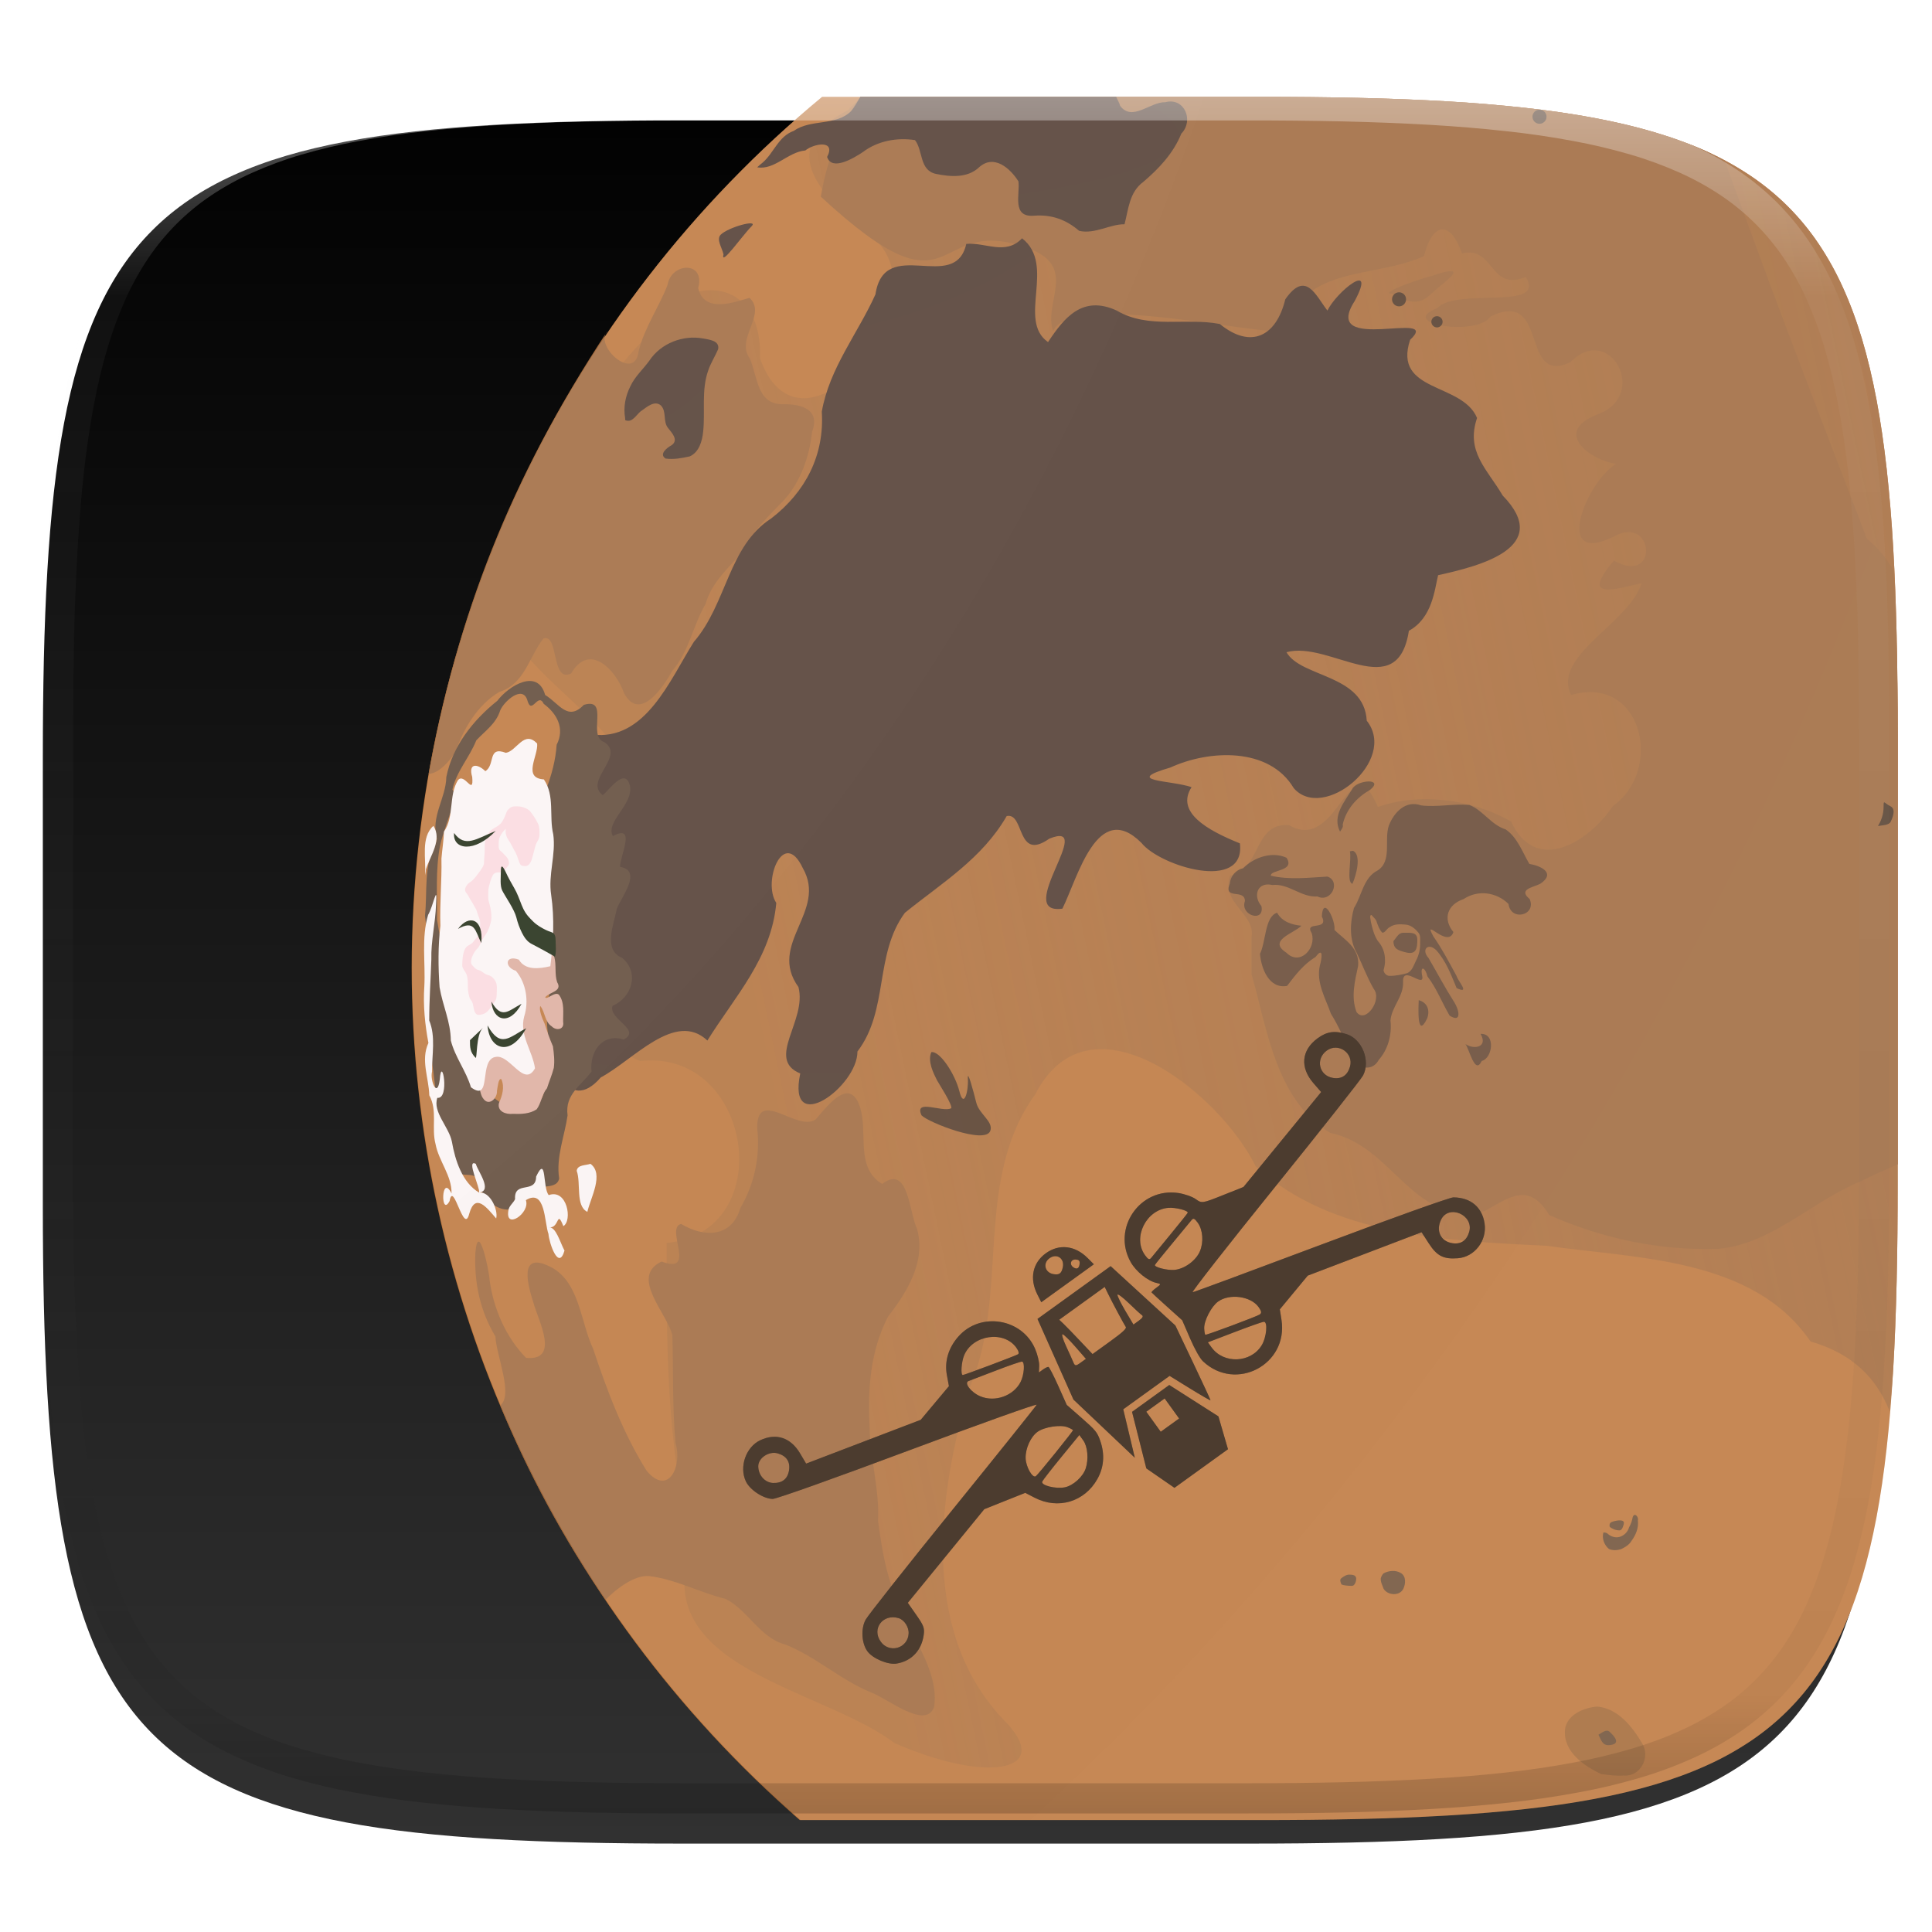
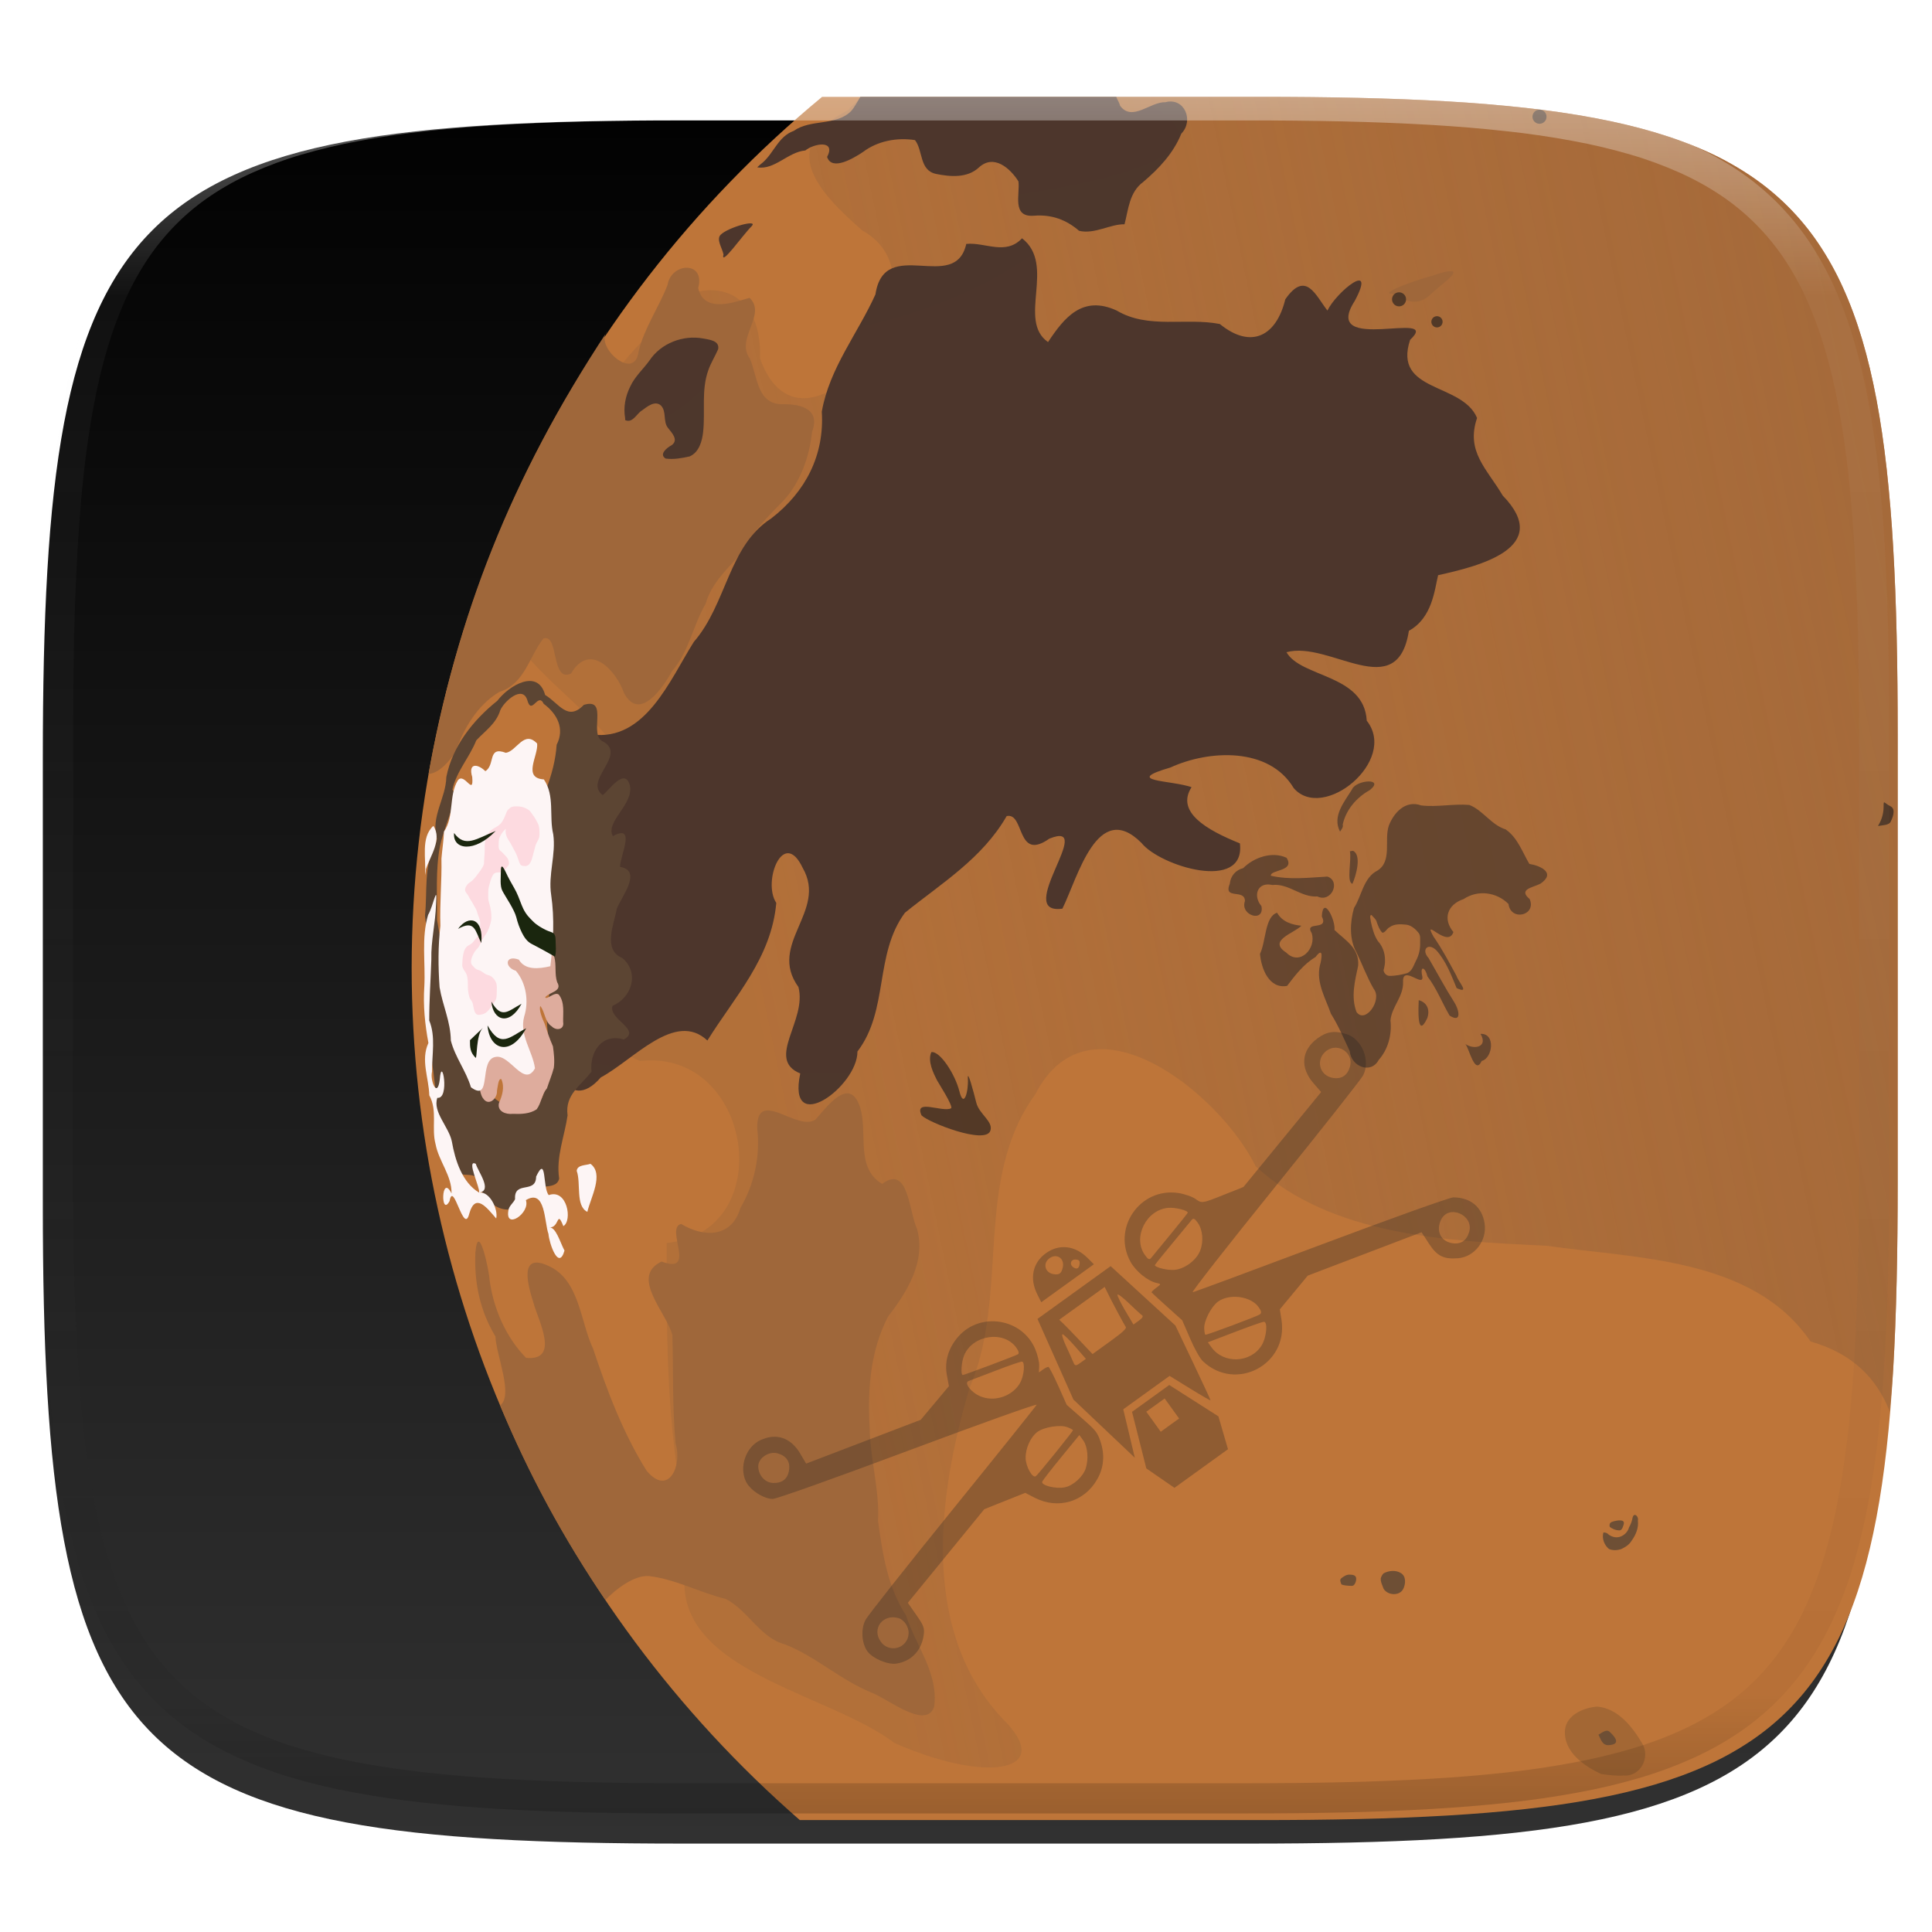
<svg xmlns="http://www.w3.org/2000/svg" style="isolation:isolate" width="256" height="256" viewBox="0 0 256 256">
  <g filter="url(#n30yVdRDitM4lBqJTskGNF6bY5xtBF0e)">
    <linearGradient id="_lgradient_57" x1=".5" x2=".5" y1="-.036" y2="1.036" gradientTransform="matrix(244.648,0,0,228.338,5.676,11.947)" gradientUnits="userSpaceOnUse">
      <stop offset="0%" style="stop-color:#000000" />
      <stop offset="100%" style="stop-color:#333333" />
    </linearGradient>
    <path fill="url(#_lgradient_57)" d="M 165.685 11.947 C 239.74 11.947 250.324 22.504 250.324 96.491 L 250.324 155.742 C 250.324 229.728 239.74 240.285 165.685 240.285 L 90.315 240.285 C 16.26 240.285 5.676 229.728 5.676 155.742 L 5.676 96.491 C 5.676 22.504 16.26 11.947 90.315 11.947 L 165.685 11.947 L 165.685 11.947 Z" />
  </g>
  <defs>
    <filter id="n30yVdRDitM4lBqJTskGNF6bY5xtBF0e" width="400%" height="400%" x="-200%" y="-200%" color-interpolation-filters="sRGB" filterUnits="objectBoundingBox">
      <feGaussianBlur in="SourceGraphic" stdDeviation="4.294" />
      <feOffset dx="0" dy="4" result="pf_100_offsetBlur" />
      <feFlood flood-opacity=".4" />
      <feComposite in2="pf_100_offsetBlur" operator="in" result="pf_100_dropShadow" />
      <feBlend in="SourceGraphic" in2="pf_100_dropShadow" mode="normal" />
    </filter>
  </defs>
  <defs>
    <filter id="NHrRL1CHGAN8Nb4LI3KCumcczJ7Uejsu" width="400%" height="400%" x="-200%" y="-200%" color-interpolation-filters="sRGB" filterUnits="objectBoundingBox">
      <feGaussianBlur stdDeviation="1.535" />
    </filter>
  </defs>
  <g filter="url(#NHrRL1CHGAN8Nb4LI3KCumcczJ7Uejsu)">
    <path fill="#ffffff" fill-rule="evenodd" d="M 65.012 116.165 C 63.564 116.154 62.118 117.292 61.038 119.631 C 59.042 123.958 58.994 131.141 61.078 135.398 C 62.988 139.302 66.147 139.381 68.009 135.254 C 69.699 131.509 69.727 125.344 67.911 121.737 C 66.286 118.509 63.624 118.472 62.083 122.017 L 62.576 122.979 C 63.854 120.04 66.093 120.069 67.452 122.771 C 68.986 125.817 68.962 131.089 67.525 134.276 C 65.928 137.814 63.191 137.745 61.544 134.378 C 59.737 130.685 59.778 124.393 61.518 120.621 C 63.409 116.521 66.613 116.63 68.528 120.615 C 70.593 124.912 70.535 132.159 68.511 136.481 L 68.988 137.479 C 71.27 132.604 71.336 124.467 68.998 119.604 C 67.91 117.339 66.46 116.177 65.012 116.165 L 65.012 116.165 Z" />
  </g>
  <path fill="#be7539" fill-rule="evenodd" d="M 105.978 241.169 L 166.815 241.169 C 176.073 241.169 184.337 241.004 191.714 240.571 C 195.402 240.355 198.867 240.071 202.124 239.708 C 205.381 239.345 208.429 238.902 211.28 238.366 C 214.132 237.83 216.787 237.201 219.259 236.466 C 221.731 235.731 224.018 234.89 226.136 233.931 C 228.177 233.015 230.136 231.928 231.993 230.681 C 233.755 229.495 235.399 228.143 236.903 226.644 C 238.405 225.141 239.759 223.498 240.948 221.737 C 242.195 219.883 243.283 217.926 244.2 215.888 C 245.161 213.772 246.005 211.488 246.741 209.019 C 247.477 206.549 248.106 203.896 248.644 201.048 C 249.181 198.199 249.625 195.155 249.989 191.901 C 250.353 188.648 250.638 185.186 250.854 181.501 C 251.288 174.132 251.454 165.875 251.454 156.626 L 251.454 97.374 C 251.454 88.125 251.288 79.868 250.854 72.499 C 250.657 69.025 250.369 65.557 249.989 62.099 C 249.625 58.845 249.181 55.801 248.644 52.952 C 248.106 50.104 247.477 47.451 246.741 44.981 C 246.005 42.512 245.161 40.228 244.2 38.112 C 243.283 36.074 242.195 34.117 240.948 32.263 C 239.759 30.502 238.405 28.859 236.903 27.356 C 235.399 25.857 233.755 24.505 231.993 23.319 C 230.136 22.072 228.177 20.985 226.136 20.069 C 224.018 19.11 221.731 18.269 219.259 17.534 C 216.787 16.799 214.132 16.17 211.28 15.634 C 208.429 15.098 205.381 14.655 202.124 14.292 C 198.662 13.914 195.191 13.626 191.714 13.429 C 184.337 12.996 176.073 12.831 166.815 12.831 L 108.937 12.831 C 74.532 41.291 54.594 83.598 54.546 128.249 C 54.588 171.548 73.339 212.717 105.978 241.169 L 105.978 241.169 Z" />
  <linearGradient id="_lgradient_58" x1="1.457" x2=".215" y1=".353" y2=".664" gradientTransform="matrix(185.463,0,0,221.368,65.991,12.831)" gradientUnits="userSpaceOnUse">
    <stop offset="0%" style="stop-color:#9f673a" />
    <stop offset="100%" stop-opacity=".367" style="stop-color:#9f673a" />
  </linearGradient>
  <path fill="url(#_lgradient_58)" fill-rule="evenodd" d="M 250.395 187.017 C 250.55 185.185 250.739 183.455 250.854 181.501 C 251.288 174.132 251.454 165.875 251.454 156.626 L 251.454 97.374 C 251.454 88.125 251.288 79.868 250.854 72.499 C 250.657 69.025 250.369 65.557 249.989 62.099 C 249.625 58.845 249.181 55.801 248.644 52.952 C 248.106 50.104 247.477 47.451 246.741 44.981 C 246.005 42.512 245.161 40.228 244.2 38.112 C 243.283 36.074 242.195 34.117 240.948 32.263 C 239.759 30.502 238.405 28.859 236.903 27.356 C 235.399 25.857 233.755 24.505 231.993 23.319 C 230.136 22.072 228.177 20.985 226.136 20.069 C 224.018 19.11 221.731 18.269 219.259 17.534 C 216.787 16.799 214.132 16.17 211.28 15.634 C 208.429 15.098 205.381 14.655 202.124 14.292 C 198.662 13.914 195.191 13.626 191.714 13.429 C 184.337 12.996 176.073 12.831 166.815 12.831 L 114.218 12.831 C 113.604 13.418 112.941 13.907 112.376 14.591 C 102.909 19.493 108.322 25.348 114.29 30.563 C 127.087 37.628 106.515 63.851 100.704 47.479 C 101.135 35.509 89.163 36.149 85.071 45.245 C 75.947 54.522 72.458 67.86 65.991 78.935 C 67.09 90.956 88.261 96.365 84.835 111.989 C 87.181 120.957 74.654 136.607 84.817 140.585 C 99.727 138.924 103.332 163.229 88.337 164.704 C 88.336 177.136 88.178 191.847 91.771 204.552 C 85.381 220.979 108.933 223.669 118.483 230.935 C 130.291 236.19 139.485 234.931 133.458 228.372 C 121.777 216.683 124.207 198.347 128.45 183.985 C 133.86 171.373 128.879 156.466 137.181 144.997 C 144.449 130.874 161.688 144.967 166.401 154.569 C 176.459 163.763 191.686 164.445 204.888 165.065 C 216.988 166.796 232.291 166.633 239.909 177.751 C 245.691 179.423 248.732 182.814 250.395 187.017 L 250.395 187.017 Z" />
-   <path fill="#9f673a" fill-rule="evenodd" d="M 103.493 173.677 C 103.848 173.743 104.088 174.093 103.968 174.757 C 104.387 177.593 104.377 180.581 105.716 183.192 C 106.631 185.231 107.506 187.304 107.944 189.505 C 108.714 192.357 109.188 195.352 108.769 198.302 C 109.134 199.365 108.352 201.41 107.04 200.358 C 105.176 199.156 104.471 196.834 104.472 194.716 C 104.421 192.818 104.494 190.839 103.675 189.077 C 103.246 187.403 103.24 185.552 102.167 184.108 C 100.783 181.755 99.393 179.343 98.843 176.636 C 99.61 175.352 101.335 175.33 102.323 174.292 C 102.667 173.826 103.138 173.61 103.493 173.677 L 103.493 173.677 Z" />
  <path fill="#9f673a" fill-rule="evenodd" d="M 112.647 144.94 C 111.147 144.434 109.183 147.1 108.048 148.36 C 105.582 149.975 100.285 144.063 100.331 149.464 C 100.761 153.146 99.979 156.869 98.104 160.067 C 96.96 164.016 93.273 163.998 90.255 162.181 C 88.053 162.682 92.436 168.963 87.665 167.161 C 83.385 169.175 88.415 174.019 89.093 176.925 C 89.232 181.71 89.074 186.513 89.522 191.292 C 90.419 194.184 88.602 198.344 85.685 194.89 C 82.562 189.898 80.452 184.311 78.597 178.733 C 76.865 175.081 76.81 169.607 72.696 167.747 C 68.638 165.842 69.999 170.469 70.679 172.604 C 71.27 174.889 74.288 180.342 69.714 179.929 C 67.051 177.235 65.369 173.369 64.87 169.581 C 64.812 168.307 63.376 161.623 62.991 165.966 C 62.812 169.914 63.589 173.685 65.649 177.091 C 65.737 179.54 68.074 184.894 66.274 186.22 C 70.008 195.278 74.686 203.917 80.231 211.995 C 81.551 210.618 84.012 208.675 86.015 208.837 C 89.559 209.268 92.743 211.032 96.188 211.876 C 99.154 213.421 100.733 217.049 104.05 217.903 C 108.106 219.511 111.377 222.603 115.442 224.263 C 117.559 225.022 122.692 229.285 123.78 226.159 C 124.383 221.668 121.35 218.107 120.06 214.063 C 117.619 210.342 116.941 205.862 116.347 201.552 C 116.553 197.354 115.285 193.3 115.231 189.12 C 114.951 184.128 115.322 178.938 117.683 174.435 C 120.202 171.183 122.693 167.181 121.526 162.876 C 120.446 160.647 120.398 154.207 116.892 156.878 C 113.264 154.706 115.06 150.037 113.944 146.673 C 113.596 145.63 113.148 145.109 112.647 144.94 L 112.647 144.94 Z M 192.267 35.94 C 191.244 35.94 190.283 36.436 189.29 36.685 C 187.567 37.115 182.674 38.919 184.45 38.919 C 186.909 40.394 188.326 40.254 189.661 38.919 C 190.594 37.986 193.585 35.94 192.267 35.94 Z M 91.032 35.479 C 89.953 35.457 88.691 36.261 88.456 37.749 C 87.295 40.763 85.375 43.418 84.61 46.597 C 84.104 50.677 78.689 45.842 80.466 43.896 C 67.54 63.491 60.576 81.681 56.784 102.565 C 58.25 102.42 59.495 100.873 60.319 99.737 C 61.401 96.577 63.221 93.453 66.153 91.688 C 69.548 90.631 70.105 86.994 72.007 84.599 C 74.089 83.907 72.993 90.539 75.671 89.241 C 78.135 85.007 81.642 88.833 82.687 91.839 C 84.741 95.698 87.874 91.094 89.044 88.929 C 91.298 86.384 91.795 82.905 93.497 80.019 C 94.282 77.207 96.458 75.314 98.3 73.233 C 99.566 70.506 101.885 68.344 103.993 66.147 C 106.122 63.717 107.275 60.401 107.603 57.208 C 108.712 54.328 106.309 53.543 103.87 53.562 C 100.265 53.702 100.413 49.911 99.345 47.483 C 97.408 44.866 101.668 41.659 99.315 39.462 C 97.485 39.974 93.3 41.635 92.515 38.173 C 93.009 36.353 92.112 35.502 91.032 35.479 L 91.032 35.479 Z" />
-   <path fill="#9f673a" fill-rule="evenodd" d="M 228.599 21.437 C 227.767 20.99 227.026 20.473 226.136 20.069 C 224.018 19.11 221.731 18.269 219.259 17.534 C 216.787 16.799 214.132 16.17 211.28 15.634 C 208.429 15.098 205.381 14.655 202.124 14.292 C 198.662 13.914 195.191 13.626 191.714 13.429 C 184.337 12.996 176.073 12.831 166.815 12.831 L 114.011 12.831 C 111.649 16.051 109.77 20.262 108.761 26.058 C 127.382 43.279 123.024 28.018 136.276 32.907 C 142.902 35.352 138.206 40.042 139.542 43.878 C 141.995 38.409 167.602 44.739 170.073 43.769 C 173.006 35.044 181.793 36.998 188.687 33.944 C 189.789 29.479 192.129 29.08 193.729 33.577 C 198.043 32.554 197.287 38.659 202.175 36.708 C 204.937 41.261 193.101 38.029 190.446 40.819 C 184.962 42.974 195.842 44.604 197.505 41.931 C 205.293 38.155 201.375 51.164 208.085 47.997 C 213.319 42.632 218.633 52.473 211.622 54.923 C 205.541 57.363 210.981 61.06 214.138 61.46 C 210.066 63.955 205.496 75.584 214.358 70.833 C 219.267 68.736 219.634 77.559 213.854 74.278 C 209.273 79.679 214.063 78.029 217.521 77.278 C 215.849 82.639 205.592 86.89 208.181 92.097 C 217.637 89.365 220.462 102.045 213.708 106.808 C 210.522 111.572 203.523 115.962 200.229 108.862 C 194.811 105.747 187.895 105.048 182.575 106.929 C 178.821 98.072 177.344 113.173 170.8 109.333 C 166.055 108.957 167.11 115.314 162.989 116.046 C 161.756 119.725 166.38 121.09 165.841 124.153 L 165.841 129.11 C 167.922 136.401 169.087 145.825 176.272 150.118 C 184.691 151.83 187.219 162.648 196.765 160.458 C 200.183 158.526 202.612 156.647 205.294 161.003 C 212.318 164.123 219.962 165.75 227.72 165.47 C 234.719 164.837 240.051 159.232 246.388 156.604 C 248.003 155.792 249.742 155.031 251.454 154.284 L 251.454 97.374 C 251.454 89.27 251.252 82.228 250.929 75.577 C 249.989 74.015 248.842 72.56 247.335 71.339 C 245.333 65.861 236.087 42.444 228.599 21.437 Z" />
  <radialGradient id="_rgradient_11" cx=".2" cy=".322" r="110.609" fx=".2" fy=".322" gradientTransform="matrix(-67.253,-97.916,116.652,-50.221,72.416,31.575)" gradientUnits="userSpaceOnUse">
    <stop offset="0%" style="stop-color:#4c362c" />
    <stop offset="100%" stop-opacity=".51" style="stop-color:#93654c" />
  </radialGradient>
  <path fill="url(#_rgradient_11)" fill-rule="evenodd" d="M 72.416 108.149 C 73.836 117.497 74.419 126.993 74.261 136.453 C 72.463 140.337 75.119 147.939 79.611 142.763 C 83.949 140.447 89.463 133.866 93.733 137.875 C 97.378 132.017 102.211 126.944 102.862 119.642 C 100.986 116.81 103.822 109.613 106.365 115.01 C 109.688 120.771 101.661 125.066 105.796 130.785 C 106.977 135.228 101.408 140.341 106.036 142.239 C 104.235 150.815 113.654 143.953 113.614 139.334 C 117.799 133.854 115.826 126.461 119.909 120.943 C 124.765 117.019 130.135 113.782 133.392 108.133 C 135.802 107.625 134.638 114.229 139.041 111.127 C 145.424 108.538 134.193 121.317 140.773 120.402 C 142.801 116.334 145.408 105.835 151.252 111.693 C 153.689 114.774 165.084 118.262 164.292 111.751 C 159.848 109.961 155.776 107.591 157.887 104.303 C 155.106 103.345 148.673 103.572 155.092 101.697 C 160.208 99.347 168.167 98.959 171.423 104.427 C 175.329 108.948 185.282 100.79 181.101 95.494 C 180.756 89.321 172.409 89.812 170.465 86.422 C 176.178 84.839 185.16 93.416 186.684 83.583 C 189.794 81.887 190.092 78.12 190.557 76.216 C 195.968 75.02 205.85 72.584 199.115 65.66 C 197.011 62.096 194.205 59.841 195.718 55.384 C 193.735 50.641 184.536 52.049 186.846 45.03 C 191.28 40.875 174.836 47.116 179.513 39.872 C 182.481 34.314 177.087 38.664 175.89 41.151 C 174.345 39.175 173.037 35.732 170.307 39.662 C 169.111 44.585 165.748 46.288 161.635 42.933 C 157.12 42.048 152.164 43.641 147.974 41.151 C 143.426 39.059 141.008 42.102 138.869 45.328 C 134.742 42.448 139.975 35.11 135.427 31.575 C 133.243 33.894 130.546 32.069 128.037 32.32 C 126.534 38.98 117.194 31.113 116 39.01 C 113.657 44.205 109.9 48.773 108.892 54.551 C 109.255 60.274 106.768 65.168 102.193 68.695 C 96.508 72.338 96.32 80 91.94 85.048 C 88.761 90.087 85.508 98.264 78.422 97.321 C 76.253 100.812 73.77 104.23 72.416 108.149 Z" />
  <path fill="#5c4533" fill-rule="evenodd" d="M 57.9 111.127 C 57.039 108.235 59.082 105.793 59.141 102.959 C 59.954 98.875 62.69 95.42 65.887 92.867 C 67.425 90.851 71.256 88.515 72.234 92.088 C 74.068 93.181 75.216 95.643 77.361 93.398 C 80.806 92.355 77.792 97.541 80.031 98.318 C 82.995 100.172 77.291 103.428 79.86 105.357 C 80.635 104.831 82.807 101.532 83.467 104.113 C 83.97 106.598 80.168 108.897 81.207 110.79 C 84.367 109.066 82.143 113.47 82.157 114.864 C 85.17 115.375 82.342 118.811 81.721 120.432 C 81.368 122.481 79.821 125.854 82.466 126.945 C 84.793 128.934 83.685 132.205 81.163 133.28 C 80.57 135.053 85.072 136.446 82.645 137.74 C 79.775 136.858 78.09 139.4 78.38 141.988 C 77.012 143.82 74.823 145.027 75.208 147.789 C 74.807 150.581 73.658 153.305 74.091 156.164 C 73.686 158.078 70.272 156.308 69.684 158.803 C 67.507 161.959 63.949 159.47 63.342 156.529 C 63.082 154.782 60.082 156.749 60.133 154.117 C 59.2 151.084 57.408 148.16 57.706 144.871 C 57.511 141.02 56.395 137.274 56.597 133.389 C 56.504 129.369 56.839 125.316 56.312 121.328 C 56.65 118.167 56.104 114.751 57.69 111.858 L 57.804 111.522 L 57.9 111.127 L 57.9 111.127 Z M 59.947 104.613 C 60.489 102.198 62.218 100.355 63.111 98.099 C 64.277 96.842 65.725 95.917 66.284 94.124 C 66.782 92.943 69.273 90.672 69.89 92.834 C 70.465 94.825 71.283 91.649 72.043 93.259 C 73.82 94.582 74.867 96.531 73.758 98.69 C 73.623 100.756 73.079 102.707 72.35 104.642 C 71.986 107.442 72.025 110.271 72.228 113.085 C 72.131 115.322 72.42 117.536 72.791 119.731 C 72.797 123.637 72.781 127.547 72.828 131.453 C 72.53 133.247 72.343 135.051 72.59 136.87 C 72.516 139.373 72.406 141.897 72.095 144.378 C 72.028 146.535 69.621 147.329 67.807 146.912 C 64.828 145.687 62.88 142.785 61.657 139.916 C 60.814 137.911 60.422 135.841 60.187 133.693 C 59.753 131.597 60.169 129.351 59.212 127.353 C 58.453 125.607 58.244 123.752 57.916 121.901 C 57.943 118.636 57.693 115.322 58.299 112.101 C 58.733 110.142 59.564 108.319 60.064 106.386 C 60.436 105.66 60.346 105.307 59.947 104.613 L 59.947 104.613 Z" />
  <path fill="#deac9d" fill-rule="evenodd" d="M 62.925 143.509 C 63.665 143.654 63.539 144.941 63.992 145.507 C 64.726 146.674 65.921 145.561 65.853 144.536 C 65.942 144.089 66.031 142.813 66.43 142.993 C 66.896 144.05 66.55 145.181 66.113 146.166 C 65.859 147.289 67.054 147.69 67.943 147.591 C 69.016 147.631 70.198 147.61 71.114 146.987 C 71.732 146.144 71.787 145.017 72.479 144.196 C 72.765 143.292 73.148 142.415 73.383 141.498 C 73.51 140.553 73.396 139.58 73.268 138.646 C 72.835 137.655 72.486 136.637 72.153 135.612 C 71.839 134.944 71.395 133.83 71.591 133.298 C 72.252 134.127 72.158 135.386 73.109 136 C 73.711 136.619 74.801 136.436 74.62 135.422 C 74.588 134.213 74.844 132.864 74.067 131.817 C 73.554 131.296 72.405 132.585 72.245 132.136 C 72.774 131.459 74.578 131.369 73.829 130.153 C 73.458 129.061 73.752 127.874 73.442 126.775 C 72.881 125.92 71.667 126.109 70.832 125.663 C 69.211 125.13 67.28 125.368 66.04 126.612 C 64.218 128.416 63.548 131.003 63.09 133.446 C 62.578 136.556 62.446 139.738 62.756 142.876 C 62.809 143.067 62.776 143.364 62.925 143.509 Z" />
  <path fill="#fdf5f5" fill-rule="evenodd" d="M 58.83 110.196 C 60.218 108.146 59.433 105.42 60.664 103.406 C 61.523 102.251 62.797 105.621 62.571 102.958 C 62.016 101.095 63.25 101.154 64.311 102.183 C 65.657 101.354 64.561 98.817 67.027 99.752 C 68.452 99.545 69.432 96.674 71.175 98.528 C 71.341 100.147 69.194 103.09 72.068 103.276 C 73.544 105.464 72.733 108.146 73.307 110.548 C 73.688 113.249 72.612 115.886 73.035 118.595 C 73.487 121.724 73.326 124.91 72.921 128.029 C 71.298 128.412 69.558 128.543 68.753 127.16 C 66.914 126.477 66.809 128.171 68.351 128.633 C 69.733 130.264 70.095 132.686 69.458 134.691 C 68.796 137.149 70.557 139.238 70.89 141.557 C 69.459 144.167 67.61 139.767 65.748 140.036 C 63.32 140.28 65.286 146.19 62.403 144.07 C 61.752 141.886 60.299 140.087 59.738 137.877 C 59.703 135.338 58.658 133.266 58.248 130.83 C 58.054 128.109 58.037 125.393 58.353 122.678 C 58.251 119.709 58.557 116.741 58.493 113.771 C 58.587 112.578 58.79 111.394 58.83 110.196 L 58.83 110.196 Z M 76.417 155.14 C 77.013 156.798 76.222 159.789 77.827 160.577 C 78.255 158.702 80.075 155.553 78.236 154.21 C 77.656 154.435 76.507 154.311 76.417 155.14 L 76.417 155.14 Z M 67.391 160.258 C 66.789 163.12 70.311 160.737 69.679 159.024 C 72.299 157.443 72.11 161.925 72.674 163.503 C 72.764 164.707 74.022 168.442 74.798 165.709 C 74.202 164.605 73.664 162.512 72.711 162.631 C 74.188 162.811 73.731 160.154 74.646 162.47 C 75.877 161.756 75.163 157.481 72.711 158.357 C 71.88 157.424 72.468 152.885 71.039 155.904 C 71.025 158.265 68.089 156.37 68.249 158.896 C 68.024 159.395 67.53 159.714 67.391 160.258 L 67.391 160.258 Z M 63.483 158.025 C 64.926 157.828 66.042 160.32 65.746 161.453 C 64.53 160.054 62.984 157.959 62.18 160.816 C 61.449 163.781 60.08 156.294 59.575 159.141 C 58.368 161.393 58.449 155.379 59.832 158.135 C 59.876 155.77 58.144 153.877 57.714 151.604 C 57.137 149.441 58.01 147.183 56.883 145.137 C 56.821 142.79 55.718 140.467 56.768 138.197 C 56.31 135.739 56.052 133.254 56.225 130.714 C 56.395 127.561 55.809 124.284 56.729 121.223 C 57.402 120.115 57.977 116.843 57.776 119.8 C 57.713 122.257 57.09 124.665 57.155 127.131 C 57.07 129.83 56.871 132.524 56.876 135.227 C 57.758 137.351 57.227 139.747 57.249 141.997 C 56.949 143.145 57.954 145.644 58.272 143.043 C 58.521 139.604 59.655 145.681 57.947 145.47 C 57.304 147.36 59.489 149.309 59.877 151.271 C 60.308 153.752 61.253 156.704 63.483 158.025 C 63.659 157.445 61.709 153.501 63.049 154.218 C 63.292 155.161 65.327 157.777 63.483 158.025 L 63.483 158.025 Z M 56.318 115.965 C 56.498 113.83 55.709 110.965 57.429 109.432 C 58.614 111.254 57.013 113.404 56.429 115.188 L 56.411 115.5 L 56.318 115.965 L 56.318 115.965 Z" />
  <path fill="#fddae0" fill-rule="evenodd" d="M 67.019 109.824 C 66.87 110.825 67.453 111.342 67.67 111.778 C 67.883 112.203 68.089 112.522 68.322 112.988 C 68.548 113.439 68.638 113.824 68.787 114.197 C 68.961 114.632 68.997 114.756 69.624 114.756 C 70.172 114.756 70.423 114.075 70.555 113.546 C 70.668 113.093 70.837 112.512 70.927 112.15 C 71.098 111.468 71.486 111.302 71.486 110.568 C 71.486 109.98 71.469 109.512 71.299 109.172 C 71.129 108.831 70.915 108.411 70.648 108.056 C 70.33 107.631 70.278 107.405 69.718 107.125 C 69.314 106.924 68.945 106.846 68.415 106.846 C 67.794 106.846 67.628 106.982 67.298 107.311 C 67.127 107.482 66.959 108.082 66.833 108.335 C 66.608 108.785 66.467 109.074 66.089 109.359 C 65.731 109.627 65.489 109.692 65.065 110.01 C 64.771 110.23 64.518 110.825 64.414 111.033 C 64.208 111.445 64.227 112.144 64.227 112.615 C 64.227 113.224 64.134 113.82 64.134 114.383 C 64.134 114.688 63.741 115.25 63.483 115.593 C 63.257 115.895 62.964 116.298 62.646 116.617 C 62.286 116.976 62.017 116.943 61.715 117.547 C 61.429 118.12 61.87 118.321 62.087 118.757 C 62.312 119.207 62.556 119.509 62.739 119.873 C 62.924 120.244 63.111 120.431 63.204 120.804 C 63.308 121.219 63.473 121.508 63.576 121.921 C 63.699 122.411 63.576 123.086 63.576 123.595 C 63.576 123.816 63.022 124.397 62.925 124.526 C 62.669 124.867 62.531 125.048 62.087 125.27 C 61.27 125.679 61.289 127.204 61.25 127.876 C 61.225 128.304 61.673 128.747 61.808 129.086 C 62.007 129.584 61.994 130.211 61.994 130.76 C 61.994 131.262 62.092 131.711 62.18 132.063 C 62.289 132.498 62.535 132.552 62.646 132.994 C 62.749 133.408 62.798 133.857 62.925 134.11 C 63.148 134.556 63.431 134.519 63.948 134.39 C 64.529 134.244 64.879 133.701 65.251 133.18 C 65.522 132.801 65.809 132.439 65.809 131.877 C 65.809 131.094 65.976 130.424 65.53 129.83 C 65.241 129.444 65.038 129.288 64.6 129.179 C 64.133 129.062 63.892 128.653 63.39 128.527 C 62.968 128.422 62.827 128.15 62.553 127.876 C 62.253 127.576 62.508 126.849 62.646 126.573 C 62.842 126.181 62.957 125.983 63.204 125.736 C 63.569 125.371 63.618 125.094 63.855 124.619 C 64.092 124.145 64.409 123.791 64.6 123.409 C 64.819 122.971 64.968 122.501 65.065 122.014 C 65.176 121.46 65.056 120.668 64.972 120.246 C 64.864 119.706 64.693 119.443 64.693 118.85 C 64.693 118.364 64.676 117.894 64.786 117.454 C 64.915 116.938 65.062 116.436 65.251 116.058 C 65.471 115.618 65.743 115.593 66.275 115.593 C 66.754 115.593 67.014 115.04 67.298 114.756 C 67.648 114.406 67.279 113.713 67.112 113.546 C 66.817 113.251 66.592 112.946 66.275 112.708 C 65.99 112.495 66.089 111.896 66.089 111.499 C 66.089 110.917 66.607 110.167 67.019 109.824 L 67.019 109.824 Z" />
  <path fill="#1a260e" fill-rule="evenodd" d="M 73.533 126.759 C 72.522 126.178 71.498 125.619 70.462 125.084 C 69.841 124.774 69.459 124.196 69.159 123.595 C 68.836 122.942 68.586 122.256 68.415 121.548 C 68.152 120.497 66.915 118.735 66.554 118.012 C 66.223 117.352 66.368 116.26 66.368 115.407 C 66.368 114.007 66.957 115.468 67.298 116.151 C 67.651 116.857 68.074 117.517 68.415 118.198 C 68.754 118.877 69.061 119.863 69.345 120.432 C 69.744 121.228 70.158 121.617 70.648 122.107 C 71.155 122.613 71.794 122.959 72.323 123.223 C 73.167 123.645 73.626 123.399 73.626 124.712 C 73.626 125.155 73.734 126.257 73.533 126.759 L 73.533 126.759 Z M 62.273 137.832 C 62.273 138.782 62.276 139.417 63.018 140.159 C 63.229 140.37 63.065 137.134 63.948 136.251 C 64.258 135.94 62.584 137.522 62.273 137.832 Z M 64.6 135.878 C 64.834 139.116 67.662 140.07 69.718 136.251 C 67.511 137.4 66.338 138.986 64.6 135.878 Z M 65.117 132.718 C 65.3 135.242 67.504 135.986 69.107 133.008 C 67.387 133.905 66.472 135.14 65.117 132.718 Z M 60.691 123.083 C 62.113 121.128 64.11 121.691 63.768 124.961 C 62.963 123.321 62.921 121.832 60.691 123.083 Z M 60.167 110.374 C 59.959 112.637 62.899 113.017 65.682 110.104 C 63.117 111.146 61.613 112.389 60.167 110.374 Z" />
  <radialGradient id="_rgradient_12" cx=".102" cy="-.752" r="110.609" fx=".102" fy="-.752" gradientTransform="matrix(-43.856,-11.398,78.098,-2.9,100.331,12.831)" gradientUnits="userSpaceOnUse">
    <stop offset="0%" style="stop-color:#4c362c" />
    <stop offset="100%" stop-opacity=".51" style="stop-color:#93654c" />
  </radialGradient>
  <path fill="url(#_rgradient_12)" fill-rule="evenodd" d="M 147.905 12.831 L 113.999 12.831 C 113.599 13.51 113.198 14.237 112.786 14.714 C 110.755 16.74 107.443 15.732 105.165 17.349 C 103.149 18.066 102.553 20.226 101.089 21.515 C 100.83 21.726 100.568 21.933 100.331 22.169 C 102.631 22.571 104.407 20.134 106.71 19.938 C 107.853 19.005 110.807 18.484 109.597 20.798 C 110.225 22.726 113.165 20.926 114.347 20.142 C 116.29 18.662 118.882 18.194 121.241 18.565 C 122.334 19.96 121.794 22.596 124.056 23.05 C 125.945 23.437 128.198 23.612 129.718 22.181 C 131.693 20.381 133.842 22.282 134.946 24.03 C 135.185 25.703 134.006 28.84 137.026 28.581 C 139.365 28.402 141.288 29.117 142.985 30.585 C 145.064 31.069 147.094 29.681 149.007 29.718 C 149.524 27.73 149.643 25.461 151.478 24.114 C 153.573 22.335 155.493 20.291 156.534 17.702 C 158.225 15.985 156.955 12.876 154.423 13.542 C 152.411 13.472 150.014 16.18 148.417 14.011 C 148.319 13.584 148.062 13.244 147.905 12.831 L 147.905 12.831 Z" />
  <g opacity=".8">
    <path fill="#553c2c" fill-rule="evenodd" d="M 164.724 115.035 C 166.148 113.608 168.552 112.774 170.473 113.657 C 171.651 115.492 168.318 115.201 168.39 116.038 C 170.842 116.607 173.402 116.293 175.89 116.151 C 177.703 116.771 176.42 119.671 174.559 118.785 C 172.421 118.944 170.76 117.029 168.589 117.266 C 166.619 116.808 165.98 118.682 167.143 120.06 C 167.606 122.304 164.266 121.321 164.961 119.394 C 164.954 117.71 162.053 119.3 162.955 117.091 C 163.05 116.084 163.739 115.271 164.724 115.035 L 164.724 115.035 Z M 166.957 126.387 C 167.75 124.786 167.587 121.426 169.224 120.943 C 169.915 122.184 171.252 122.548 172.443 122.663 C 171.444 123.692 167.919 124.604 170.445 126.23 C 172.237 128.056 174.469 125.641 173.805 123.645 C 172.755 121.944 176.149 123.42 175.148 121.433 C 175.308 118.514 177.004 121.966 176.821 123.223 C 178.223 124.571 180.147 125.608 179.963 127.961 C 179.545 129.942 178.974 132.088 179.745 134.094 C 180.91 135.725 183.195 132.482 182.031 131.04 C 181.14 129.506 180.533 127.842 179.768 126.245 C 178.762 124.492 178.877 122.208 179.409 120.323 C 180.453 118.683 180.65 116.293 182.536 115.343 C 184.501 114.1 183.38 111.291 184.029 109.396 C 184.703 107.654 186.254 105.982 188.309 106.722 C 190.42 106.979 192.555 106.48 194.687 106.66 C 196.488 107.339 197.56 109.288 199.505 109.899 C 201.092 110.998 201.71 112.886 202.646 114.47 C 204.133 114.711 206.205 115.666 204.119 117.091 C 203.146 117.6 201.106 117.816 202.689 119.129 C 203.62 121.313 200.182 122.116 199.882 119.777 C 198.303 118.206 195.83 117.867 193.942 119.129 C 191.803 119.846 191.132 121.737 192.583 123.501 C 191.842 125.752 188.441 121.363 189.928 124.076 C 191.094 125.745 192.02 127.526 192.996 129.312 C 193.21 130.049 194.868 131.789 193.011 130.931 C 192.288 129.191 191.619 127.374 190.336 125.931 C 189.258 124.846 188.261 125.8 189.289 126.945 C 190.44 128.917 191.498 130.922 192.714 132.828 C 193.29 133.721 193.776 135.632 192.081 134.576 C 191.09 132.881 190.363 130.967 189.146 129.381 C 188.841 128.113 188.114 127.879 188.467 129.409 C 188.668 130.929 185.793 127.789 185.915 130.125 C 185.986 132.061 184.397 133.396 184.245 135.216 C 184.447 137.088 183.939 139.035 182.685 140.448 C 181.637 142.393 179.031 141.31 178.847 139.286 C 178.062 137.608 177.347 135.901 176.36 134.335 C 175.642 132.28 174.371 130.203 174.891 127.93 C 175.139 127.081 175.42 125.316 174.314 126.811 C 172.714 127.77 171.6 129.253 170.546 130.636 C 168.135 131.073 167.109 128.288 166.957 126.387 L 166.957 126.387 Z M 177.565 110.196 C 176.482 108.148 178.156 106.222 179.169 104.567 C 179.719 103.324 183.527 103.054 181.526 104.676 C 179.769 105.656 178.353 107.27 177.916 109.261 C 178.028 109.619 177.725 109.918 177.565 110.196 L 177.565 110.196 Z M 178.868 112.801 C 179.113 113.965 178.381 116.903 179.204 117.108 C 179.712 115.971 180.446 113.268 179.273 112.734 L 178.868 112.801 L 178.868 112.801 Z M 187.987 132.528 C 187.962 133.245 187.697 137.878 189.103 134.948 C 189.504 133.89 189.151 132.834 187.987 132.528 Z M 196.175 136.995 C 197.211 138.736 195.344 139.139 194.178 138.342 C 194.689 138.986 195.437 142.527 196.331 140.586 C 197.809 140.205 198.196 136.878 196.175 136.995 L 196.175 136.995 Z M 182.59 124.712 C 183.205 125.387 183.524 126.293 183.519 127.201 C 183.546 127.663 183.447 128.117 183.329 128.56 C 183.367 128.941 183.732 129.322 184.134 129.306 C 184.918 129.319 185.695 129.148 186.448 128.95 C 187.12 128.674 187.315 127.908 187.615 127.318 C 188.017 126.573 188.21 125.733 188.174 124.887 C 188.172 124.435 188.259 123.91 187.916 123.549 C 187.489 123.032 186.925 122.557 186.226 122.512 C 185.521 122.451 184.739 122.411 184.139 122.858 C 183.765 123.014 183.551 123.608 183.163 123.587 C 182.789 123.209 182.609 122.682 182.428 122.192 C 182.345 121.787 181.97 121.55 181.733 121.239 C 181.4 121.237 181.643 121.89 181.646 122.129 C 181.835 123.007 182.063 123.907 182.556 124.668 L 182.59 124.712 L 182.59 124.712 Z" />
  </g>
  <g opacity=".8">
-     <path fill="#553c2c" fill-rule="evenodd" d="M 184.637 124.712 C 184.657 125.761 185.27 125.941 186.312 126.201 C 187.684 126.544 187.801 125.606 187.801 124.526 C 187.801 123.483 186.956 123.595 185.94 123.595 C 185.35 123.595 185.124 124.103 184.637 124.712 L 184.637 124.712 Z" />
-   </g>
+     </g>
  <g opacity=".8">
    <path fill="#3c2c22" fill-rule="evenodd" d="M 248.843 109.452 C 249.207 108.83 249.587 108.038 249.587 106.846 C 249.587 105.921 249.632 106.403 250.518 106.846 C 251.337 107.256 250.643 108.643 250.518 108.893 C 250.282 109.366 249.387 109.343 248.843 109.452 Z M 203.992 14.538 C 204.325 14.538 204.632 14.716 204.798 15.004 C 204.964 15.293 204.963 15.647 204.797 15.935 C 204.63 16.223 204.323 16.4 203.99 16.4 C 203.476 16.399 203.059 15.982 203.06 15.468 C 203.061 14.954 203.478 14.537 203.992 14.538 Z M 190.406 41.896 C 190.817 41.896 191.151 42.23 191.151 42.641 C 191.151 43.052 190.817 43.386 190.406 43.386 C 189.995 43.386 189.661 43.052 189.661 42.641 C 189.661 42.23 189.995 41.896 190.406 41.896 Z M 185.381 38.732 C 185.895 38.732 186.312 39.149 186.312 39.663 C 186.312 40.177 185.895 40.594 185.381 40.594 C 184.867 40.594 184.45 40.177 184.45 39.663 C 184.45 39.149 184.867 38.732 185.381 38.732 Z M 123.409 139.414 C 124.533 139.228 126.551 142.306 127.131 144.625 C 127.712 146.949 128.344 144.618 128.247 142.95 C 128.163 141.501 129.012 144.705 129.364 146.114 C 129.747 147.645 131.656 148.605 131.225 149.836 C 130.569 151.711 122.989 148.72 122.106 147.789 C 121.078 145.531 124.875 147.428 126.014 146.859 C 126.401 146.665 124.278 143.387 124.153 143.136 C 123.709 142.248 122.867 140.615 123.409 139.414 L 123.409 139.414 Z" />
  </g>
  <path fill="#a36734" fill-rule="evenodd" d="M 212.18 235.072 C 209.878 234.009 207.162 232.118 207.365 229.259 C 207.546 227.222 209.854 226.274 211.635 226.131 C 214.41 226.373 216.317 228.833 217.634 231.067 C 218.688 232.918 217.351 235.449 215.132 235.266 C 214.144 235.345 213.158 235.197 212.18 235.072 L 212.18 235.072 Z" />
  <path fill="#6e4f35" fill-rule="evenodd" d="M 211.808 229.861 C 212.276 230.87 212.46 231.466 213.669 231.164 C 214.876 230.862 213.409 229.601 213.297 229.489 C 212.887 229.079 212.338 229.543 211.808 229.861 L 211.808 229.861 Z M 212.459 203.062 C 212.23 203.847 212.576 204.744 213.195 205.25 C 213.685 205.463 214.281 205.432 214.784 205.276 C 215.336 205.018 215.885 204.694 216.198 204.149 C 216.756 203.388 217.151 202.44 217.025 201.482 C 217.172 200.987 216.564 200.344 216.336 201.046 C 216.26 201.512 216.1 201.96 215.862 202.368 C 215.695 202.975 215.231 203.454 214.63 203.64 C 214.039 203.816 213.402 203.597 212.97 203.179 C 212.813 203.095 212.637 203.055 212.459 203.062 L 212.459 203.062 Z M 213.297 202.318 C 213.591 202.543 214.034 202.783 214.6 202.783 C 214.942 202.783 215.096 202.193 215.158 201.945 C 215.342 201.21 214.129 201.505 213.855 201.573 C 213.408 201.685 213.199 201.828 213.297 202.318 Z M 182.962 209.11 C 182.904 209.606 183.185 210.07 183.334 210.525 C 183.885 211.417 185.475 211.52 185.957 210.505 C 186.258 209.857 186.333 208.89 185.648 208.454 C 184.96 208.014 184.036 208.1 183.344 208.471 C 183.15 208.635 183.046 208.877 182.962 209.11 Z M 177.751 209.948 C 178.014 210.071 178.578 210.134 179.147 210.134 C 179.517 210.134 179.705 209.52 179.705 209.203 C 179.705 208.731 179.294 208.645 178.775 208.645 C 178.379 208.645 178.005 208.92 177.751 209.11 C 177.467 209.323 177.627 209.638 177.751 209.948 L 177.751 209.948 Z" />
  <radialGradient id="_rgradient_13" cx=".37" cy=".477" r="110.609" fx=".37" fy=".477" gradientTransform="matrix(-2.628,-30.844,15.897,-15.396,82.741,29.594)" gradientUnits="userSpaceOnUse">
    <stop offset="0%" style="stop-color:#4c362c" />
    <stop offset="100%" stop-opacity=".51" style="stop-color:#93654c" />
  </radialGradient>
  <path fill="url(#_rgradient_13)" fill-rule="evenodd" d="M 82.838 55.667 C 83.836 56.114 84.335 54.837 85.039 54.403 C 85.725 53.916 86.755 53.008 87.572 53.727 C 88.359 54.54 87.822 55.825 88.504 56.691 C 89.005 57.336 89.985 58.307 88.979 59.001 C 88.395 59.306 87.274 60.185 88.193 60.76 C 89.259 60.913 90.346 60.706 91.385 60.478 C 92.636 59.927 93.04 58.454 93.172 57.208 C 93.462 54.506 92.913 51.7 93.846 49.082 C 94.178 48.098 94.752 47.22 95.158 46.271 C 95.377 45.123 93.97 45.006 93.178 44.854 C 90.514 44.348 87.573 45.486 86.062 47.765 C 85.226 48.925 84.117 49.893 83.513 51.21 C 82.868 52.492 82.58 53.972 82.832 55.394 C 82.835 55.485 82.838 55.576 82.838 55.667 Z M 95.865 33.707 C 95.44 35.409 98.347 31.226 99.587 29.985 C 100.588 28.985 96.493 30.101 95.493 31.102 C 94.873 31.722 95.693 32.847 95.865 33.707 Z" />
  <radialGradient id="_rgradient_14" cx=".505" cy="-.762" r="287.857" fx=".505" fy="-.762" gradientTransform="matrix(0,-228.338,196.85,0,54.604,12.831)" gradientUnits="userSpaceOnUse">
    <stop offset="0%" stop-opacity=".153" style="stop-color:#f2f2f2" />
    <stop offset="50%" stop-opacity="0" style="stop-color:#7f7f7f" />
    <stop offset="75%" stop-opacity=".235" style="stop-color:#3f3f3f" />
    <stop offset="100%" style="stop-color:#000000" />
  </radialGradient>
-   <path fill="url(#_rgradient_14)" fill-rule="evenodd" d="M 106.097 241.169 L 166.815 241.169 C 176.073 241.169 184.337 241.004 191.714 240.571 C 195.402 240.355 198.867 240.071 202.124 239.708 C 205.381 239.345 208.429 238.902 211.28 238.366 C 214.132 237.83 216.787 237.201 219.259 236.466 C 221.731 235.731 224.018 234.89 226.136 233.931 C 228.177 233.015 230.136 231.928 231.993 230.681 C 233.755 229.495 235.399 228.143 236.903 226.644 C 238.405 225.141 239.759 223.498 240.948 221.737 C 242.195 219.883 243.283 217.926 244.2 215.888 C 245.161 213.772 246.005 211.488 246.741 209.019 C 247.477 206.549 248.106 203.896 248.644 201.048 C 249.181 198.199 249.625 195.155 249.989 191.901 C 250.353 188.648 250.638 185.186 250.854 181.501 C 251.288 174.132 251.454 165.875 251.454 156.626 L 251.454 97.374 C 251.454 88.125 251.288 79.868 250.854 72.499 C 250.657 69.025 250.369 65.557 249.989 62.099 C 249.625 58.845 249.181 55.801 248.644 52.952 C 248.106 50.104 247.477 47.451 246.741 44.981 C 246.005 42.512 245.161 40.228 244.2 38.112 C 243.283 36.074 242.195 34.117 240.948 32.263 C 239.759 30.502 238.405 28.859 236.903 27.356 C 235.399 25.857 233.755 24.505 231.993 23.319 C 230.136 22.072 228.177 20.985 226.136 20.069 C 224.018 19.11 221.731 18.269 219.259 17.534 C 216.787 16.799 214.132 16.17 211.28 15.634 C 208.429 15.098 205.381 14.655 202.124 14.292 C 198.662 13.914 195.191 13.626 191.714 13.429 C 184.337 12.996 176.073 12.831 166.815 12.831 L 108.927 12.831 C 74.563 41.291 54.653 83.571 54.604 128.19 C 54.645 171.519 73.42 212.714 106.097 241.169 L 106.097 241.169 Z" />
  <defs>
    <filter id="L5mxe9S4kxIc4rr2WOwpahmrboWoa5Zg" width="400%" height="400%" x="-200%" y="-200%" color-interpolation-filters="sRGB" filterUnits="objectBoundingBox">
      <feGaussianBlur stdDeviation=".482" />
    </filter>
  </defs>
  <g opacity=".3" filter="url(#L5mxe9S4kxIc4rr2WOwpahmrboWoa5Zg)">
    <path fill="#202020" d="M 153.758 195.858 L 151.893 194.569 L 150.947 190.824 L 150.001 187.079 L 152.468 185.299 L 154.935 183.519 L 158.191 185.598 L 161.447 187.676 L 162.081 189.853 L 162.715 192.029 L 159.169 194.587 L 155.623 197.146 L 153.758 195.858 L 153.758 195.858 Z M 155.28 186.633 L 154.323 185.306 L 153.106 186.183 L 151.89 187.061 L 152.847 188.388 L 153.804 189.715 L 155.021 188.837 L 156.237 187.96 L 155.28 186.633 L 155.28 186.633 Z M 118.8 220.433 C 117.659 220.619 115.626 219.762 114.934 218.803 C 114.158 217.728 114.052 215.789 114.704 214.611 C 115.04 214.003 120.237 207.428 126.252 200 C 132.268 192.572 137.265 186.336 137.358 186.144 C 137.451 185.951 129.811 188.681 120.381 192.21 C 110.597 195.871 102.871 198.621 102.386 198.615 C 101.158 198.599 99.364 197.424 98.83 196.288 C 97.921 194.356 98.84 191.73 100.738 190.838 C 102.854 189.843 104.771 190.481 106.024 192.597 L 106.817 193.936 L 114.409 191.034 L 122.001 188.133 L 123.869 185.902 L 125.738 183.672 L 125.465 182.193 C 125.132 180.384 125.675 178.581 127.004 177.083 C 129.92 173.795 135.425 174.687 137.156 178.728 C 137.475 179.473 137.719 180.481 137.699 180.969 L 137.662 181.857 L 138.194 181.473 C 138.487 181.262 138.814 181.104 138.921 181.121 C 139.028 181.14 139.618 182.278 140.232 183.654 L 141.349 186.157 L 143.355 187.916 C 145.18 189.516 145.399 189.788 145.794 190.93 C 146.41 192.713 146.281 194.416 145.411 195.971 C 143.714 199.004 140.208 200.055 137.108 198.459 L 135.852 197.811 L 133.137 198.893 L 130.423 199.975 L 125.356 206.178 L 120.29 212.381 L 121.411 213.983 C 122.379 215.366 122.515 215.721 122.406 216.576 C 122.14 218.667 120.793 220.108 118.8 220.433 L 118.8 220.433 Z M 120.396 216.47 C 120.455 215.611 119.827 214.638 119.068 214.411 C 117 213.791 115.464 215.809 116.699 217.521 C 117.189 218.243 118.087 218.57 118.927 218.331 C 119.767 218.093 120.359 217.342 120.396 216.47 L 120.396 216.47 Z M 143.862 194.578 C 144.266 193.35 144.122 191.676 143.543 190.873 L 143.02 190.149 L 140.652 193.041 C 139.349 194.632 138.204 196.102 138.107 196.308 C 137.87 196.812 139.878 197.325 141.106 197.074 C 142.205 196.849 143.5 195.676 143.862 194.578 L 143.862 194.578 Z M 139.831 192.532 C 141.108 190.945 142.164 189.591 142.176 189.524 C 142.189 189.457 141.852 189.27 141.427 189.107 C 140.491 188.748 138.37 189.08 137.476 189.726 C 136.565 190.383 135.868 191.928 135.901 193.215 C 135.931 194.357 136.816 195.918 137.254 195.602 C 137.394 195.501 138.554 194.12 139.831 192.532 L 139.831 192.532 Z M 135.238 183.108 C 135.713 182.171 135.83 180.474 135.423 180.421 C 135.265 180.402 133.714 180.932 131.979 181.603 C 130.774 182.073 129.565 182.534 128.353 182.986 C 127.681 183.221 128.651 184.493 129.903 185.02 C 131.841 185.836 134.304 184.953 135.238 183.108 L 135.238 183.108 Z M 134.658 178.56 C 132.999 176.266 128.896 176.868 127.758 179.572 C 127.39 180.447 127.267 182.185 127.572 182.2 C 127.757 182.207 134.517 179.668 134.883 179.452 C 135.064 179.345 134.977 179.001 134.658 178.56 Z M 104.549 194.833 C 104.734 193.691 104.218 192.915 103.053 192.58 C 101.88 192.244 100.457 193.195 100.472 194.303 C 100.488 195.478 101.355 196.455 102.419 196.499 C 103.63 196.549 104.365 195.975 104.549 194.833 Z M 193.178 166.725 C 191.278 166.873 190.406 166.429 189.33 164.767 L 188.366 163.277 L 180.825 166.153 L 173.284 169.028 L 171.434 171.262 L 169.585 173.495 L 169.802 174.883 C 170.727 180.812 163.749 184.492 159.392 180.372 C 158.999 180 158.304 178.765 157.689 177.345 L 156.651 174.946 L 154.664 173.159 C 153.571 172.177 152.64 171.321 152.594 171.258 C 152.549 171.195 152.826 170.917 153.21 170.64 C 153.867 170.166 153.871 170.13 153.26 169.999 C 152.103 169.752 150.531 168.491 149.829 167.244 C 147.303 162.766 151.03 157.332 156.117 158.077 C 156.947 158.199 157.993 158.564 158.441 158.888 C 159.24 159.467 159.304 159.458 162.01 158.379 L 164.765 157.28 L 169.913 150.99 L 175.06 144.701 L 174.039 143.526 C 172.231 141.445 172.438 139.161 174.577 137.587 C 175.805 136.682 176.848 136.531 178.427 137.028 C 180.479 137.673 181.632 140.566 180.611 142.507 C 180.338 143.026 175.06 149.711 168.883 157.363 C 162.705 165.015 157.824 171.254 158.035 171.226 C 158.247 171.199 165.92 168.358 175.087 164.914 C 184.255 161.47 192.126 158.655 192.579 158.659 C 194.87 158.678 196.386 159.945 196.715 162.119 C 197.058 164.386 195.394 166.554 193.178 166.725 L 193.178 166.725 Z M 194.676 163.23 C 195.318 160.992 191.972 159.53 190.954 161.604 C 190.23 163.079 190.888 164.478 192.423 164.727 C 193.565 164.911 194.341 164.395 194.676 163.23 L 194.676 163.23 Z M 167.175 178.264 C 167.838 177.183 168.02 175.074 167.444 175.142 C 167.218 175.169 165.462 175.792 163.542 176.527 L 160.05 177.863 L 160.532 178.531 C 162.141 180.762 165.732 180.618 167.175 178.264 L 167.175 178.264 Z M 166.763 173.185 C 165.724 171.745 162.918 171.37 161.397 172.468 C 160.502 173.113 159.518 175.021 159.563 176.022 C 159.584 176.477 159.656 176.856 159.723 176.865 C 159.947 176.896 166.489 174.454 166.898 174.188 C 167.204 173.99 167.171 173.751 166.763 173.185 L 166.763 173.185 Z M 158.996 165.795 C 159.51 164.573 159.388 162.967 158.71 162.025 C 158.282 161.431 158.123 161.365 157.875 161.682 C 157.029 162.719 156.176 163.752 155.318 164.779 C 154.08 166.267 153.051 167.544 153.032 167.616 C 152.952 167.911 154.637 168.343 155.584 168.269 C 156.926 168.165 158.47 167.046 158.996 165.794 L 158.996 165.795 L 158.996 165.795 Z M 155.104 163.55 C 156.336 162.053 157.359 160.769 157.379 160.697 C 157.458 160.401 155.773 159.97 154.826 160.044 C 151.883 160.272 150.036 163.976 151.708 166.299 C 152.142 166.901 152.303 166.97 152.554 166.658 C 152.725 166.446 153.872 165.047 155.104 163.55 L 155.104 163.55 Z M 178.88 141.335 C 179.394 139.542 177.329 138.107 175.81 139.202 C 174.271 140.313 174.77 142.532 176.627 142.832 C 177.769 143.017 178.545 142.501 178.88 141.335 L 178.88 141.335 Z M 146.302 189.303 L 142.237 185.45 L 139.855 180.107 L 137.472 174.764 L 142.319 171.268 L 147.166 167.771 L 151.456 171.704 L 155.745 175.637 L 158.081 180.543 C 159.365 183.242 160.41 185.494 160.402 185.549 C 160.394 185.603 159.17 184.897 157.682 183.98 L 154.977 182.312 L 151.907 184.526 L 148.837 186.741 L 149.603 189.948 L 150.368 193.156 L 146.302 189.303 L 146.302 189.303 Z M 142.495 178.454 C 141.729 177.574 140.968 176.828 140.803 176.797 C 140.639 176.767 140.836 177.456 141.242 178.33 C 141.648 179.204 142.089 180.181 142.221 180.502 C 142.432 181.015 142.547 181.023 143.175 180.57 L 143.888 180.055 L 142.495 178.454 L 142.495 178.454 Z M 149.17 175.824 C 148.942 175.498 147.345 172.506 146.773 171.333 L 146.379 170.524 L 143.366 172.698 L 140.352 174.872 L 140.906 175.397 C 141.211 175.686 142.204 176.71 143.113 177.672 L 144.767 179.422 L 147.066 177.763 C 148.755 176.544 149.313 176.03 149.17 175.824 L 149.17 175.824 Z M 151.319 174.274 C 151.152 174.163 150.363 173.441 149.566 172.669 C 148.769 171.897 148.096 171.399 148.07 171.562 C 148.045 171.726 148.511 172.681 149.106 173.685 L 150.189 175.51 L 150.906 174.992 C 151.389 174.644 151.524 174.409 151.319 174.274 L 151.319 174.274 Z M 137.452 171.516 C 136.39 169.407 136.822 167.331 138.586 166.058 C 140.351 164.785 142.457 165.03 144.124 166.703 L 144.943 167.525 L 141.458 170.039 L 137.974 172.553 L 137.452 171.516 L 137.452 171.516 Z M 143.059 167.415 C 143.084 167.047 142.961 166.923 142.542 166.894 C 141.867 166.849 141.661 167.558 142.241 167.938 C 142.713 168.247 143.016 168.053 143.059 167.415 L 143.059 167.415 Z M 140.828 167.92 C 141.079 166.743 140.027 166.028 139.065 166.722 C 138.134 167.393 138.453 168.646 139.603 168.832 C 140.365 168.955 140.653 168.741 140.828 167.92 Z" />
  </g>
-   <path fill="#4c3c2f" d="M 153.758 195.858 L 151.893 194.569 L 150.947 190.824 L 150.001 187.079 L 152.468 185.299 L 154.935 183.519 L 158.191 185.598 L 161.447 187.676 L 162.081 189.853 L 162.715 192.029 L 159.169 194.587 L 155.623 197.146 L 153.758 195.858 L 153.758 195.858 Z M 155.28 186.633 L 154.323 185.306 L 153.106 186.183 L 151.89 187.061 L 152.847 188.388 L 153.804 189.715 L 155.021 188.837 L 156.237 187.96 L 155.28 186.633 L 155.28 186.633 Z M 118.8 220.433 C 117.659 220.619 115.626 219.762 114.934 218.803 C 114.158 217.728 114.052 215.789 114.704 214.611 C 115.04 214.003 120.237 207.428 126.252 200 C 132.268 192.572 137.265 186.336 137.358 186.144 C 137.451 185.951 129.811 188.681 120.381 192.21 C 110.597 195.871 102.871 198.621 102.386 198.615 C 101.158 198.599 99.364 197.424 98.83 196.288 C 97.921 194.356 98.84 191.73 100.738 190.838 C 102.854 189.843 104.771 190.481 106.024 192.597 L 106.817 193.936 L 114.409 191.034 L 122.001 188.133 L 123.869 185.902 L 125.738 183.672 L 125.465 182.193 C 125.132 180.384 125.675 178.581 127.004 177.083 C 129.92 173.795 135.425 174.687 137.156 178.728 C 137.475 179.473 137.719 180.481 137.699 180.969 L 137.662 181.857 L 138.194 181.473 C 138.487 181.262 138.814 181.104 138.921 181.121 C 139.028 181.14 139.618 182.278 140.232 183.654 L 141.349 186.157 L 143.355 187.916 C 145.18 189.516 145.399 189.788 145.794 190.93 C 146.41 192.713 146.281 194.416 145.411 195.971 C 143.714 199.004 140.208 200.055 137.108 198.459 L 135.852 197.811 L 133.137 198.893 L 130.423 199.975 L 125.356 206.178 L 120.29 212.381 L 121.411 213.983 C 122.379 215.366 122.515 215.721 122.406 216.576 C 122.14 218.667 120.793 220.108 118.8 220.433 L 118.8 220.433 Z M 120.396 216.47 C 120.455 215.611 119.827 214.638 119.068 214.411 C 117 213.791 115.464 215.809 116.699 217.521 C 117.189 218.243 118.087 218.57 118.927 218.331 C 119.767 218.093 120.359 217.342 120.396 216.47 L 120.396 216.47 Z M 143.862 194.578 C 144.266 193.35 144.122 191.676 143.543 190.873 L 143.02 190.149 L 140.652 193.041 C 139.349 194.632 138.204 196.102 138.107 196.308 C 137.87 196.812 139.878 197.325 141.106 197.074 C 142.205 196.849 143.5 195.676 143.862 194.578 L 143.862 194.578 Z M 139.831 192.532 C 141.108 190.945 142.164 189.591 142.176 189.524 C 142.189 189.457 141.852 189.27 141.427 189.107 C 140.491 188.748 138.37 189.08 137.476 189.726 C 136.565 190.383 135.868 191.928 135.901 193.215 C 135.931 194.357 136.816 195.918 137.254 195.602 C 137.394 195.501 138.554 194.12 139.831 192.532 L 139.831 192.532 Z M 135.238 183.108 C 135.713 182.171 135.83 180.474 135.423 180.421 C 135.265 180.402 133.714 180.932 131.979 181.603 C 130.774 182.073 129.565 182.534 128.353 182.986 C 127.681 183.221 128.651 184.493 129.903 185.02 C 131.841 185.836 134.304 184.953 135.238 183.108 L 135.238 183.108 Z M 134.658 178.56 C 132.999 176.266 128.896 176.868 127.758 179.572 C 127.39 180.447 127.267 182.185 127.572 182.2 C 127.757 182.207 134.517 179.668 134.883 179.452 C 135.064 179.345 134.977 179.001 134.658 178.56 Z M 104.549 194.833 C 104.734 193.691 104.218 192.915 103.053 192.58 C 101.88 192.244 100.457 193.195 100.472 194.303 C 100.488 195.478 101.355 196.455 102.419 196.499 C 103.63 196.549 104.365 195.975 104.549 194.833 Z M 193.178 166.725 C 191.278 166.873 190.406 166.429 189.33 164.767 L 188.366 163.277 L 180.825 166.153 L 173.284 169.028 L 171.434 171.262 L 169.585 173.495 L 169.802 174.883 C 170.727 180.812 163.749 184.492 159.392 180.372 C 158.999 180 158.304 178.765 157.689 177.345 L 156.651 174.946 L 154.664 173.159 C 153.571 172.177 152.64 171.321 152.594 171.258 C 152.549 171.195 152.826 170.917 153.21 170.64 C 153.867 170.166 153.871 170.13 153.26 169.999 C 152.103 169.752 150.531 168.491 149.829 167.244 C 147.303 162.766 151.03 157.332 156.117 158.077 C 156.947 158.199 157.993 158.564 158.441 158.888 C 159.24 159.467 159.304 159.458 162.01 158.379 L 164.765 157.28 L 169.913 150.99 L 175.06 144.701 L 174.039 143.526 C 172.231 141.445 172.438 139.161 174.577 137.587 C 175.805 136.682 176.848 136.531 178.427 137.028 C 180.479 137.673 181.632 140.566 180.611 142.507 C 180.338 143.026 175.06 149.711 168.883 157.363 C 162.705 165.015 157.824 171.254 158.035 171.226 C 158.247 171.199 165.92 168.358 175.087 164.914 C 184.255 161.47 192.126 158.655 192.579 158.659 C 194.87 158.678 196.386 159.945 196.715 162.119 C 197.058 164.386 195.394 166.554 193.178 166.725 L 193.178 166.725 Z M 194.676 163.23 C 195.318 160.992 191.972 159.53 190.954 161.604 C 190.23 163.079 190.888 164.478 192.423 164.727 C 193.565 164.911 194.341 164.395 194.676 163.23 L 194.676 163.23 Z M 167.175 178.264 C 167.838 177.183 168.02 175.074 167.444 175.142 C 167.218 175.169 165.462 175.792 163.542 176.527 L 160.05 177.863 L 160.532 178.531 C 162.141 180.762 165.732 180.618 167.175 178.264 L 167.175 178.264 Z M 166.763 173.185 C 165.724 171.745 162.918 171.37 161.397 172.468 C 160.502 173.113 159.518 175.021 159.563 176.022 C 159.584 176.477 159.656 176.856 159.723 176.865 C 159.947 176.896 166.489 174.454 166.898 174.188 C 167.204 173.99 167.171 173.751 166.763 173.185 L 166.763 173.185 Z M 158.996 165.795 C 159.51 164.573 159.388 162.967 158.71 162.025 C 158.282 161.431 158.123 161.365 157.875 161.682 C 157.029 162.719 156.176 163.752 155.318 164.779 C 154.08 166.267 153.051 167.544 153.032 167.616 C 152.952 167.911 154.637 168.343 155.584 168.269 C 156.926 168.165 158.47 167.046 158.996 165.794 L 158.996 165.795 L 158.996 165.795 Z M 155.104 163.55 C 156.336 162.053 157.359 160.769 157.379 160.697 C 157.458 160.401 155.773 159.97 154.826 160.044 C 151.883 160.272 150.036 163.976 151.708 166.299 C 152.142 166.901 152.303 166.97 152.554 166.658 C 152.725 166.446 153.872 165.047 155.104 163.55 L 155.104 163.55 Z M 178.88 141.335 C 179.394 139.542 177.329 138.107 175.81 139.202 C 174.271 140.313 174.77 142.532 176.627 142.832 C 177.769 143.017 178.545 142.501 178.88 141.335 L 178.88 141.335 Z M 146.302 189.303 L 142.237 185.45 L 139.855 180.107 L 137.472 174.764 L 142.319 171.268 L 147.166 167.771 L 151.456 171.704 L 155.745 175.637 L 158.081 180.543 C 159.365 183.242 160.41 185.494 160.402 185.549 C 160.394 185.603 159.17 184.897 157.682 183.98 L 154.977 182.312 L 151.907 184.526 L 148.837 186.741 L 149.603 189.948 L 150.368 193.156 L 146.302 189.303 L 146.302 189.303 Z M 142.495 178.454 C 141.729 177.574 140.968 176.828 140.803 176.797 C 140.639 176.767 140.836 177.456 141.242 178.33 C 141.648 179.204 142.089 180.181 142.221 180.502 C 142.432 181.015 142.547 181.023 143.175 180.57 L 143.888 180.055 L 142.495 178.454 L 142.495 178.454 Z M 149.17 175.824 C 148.942 175.498 147.345 172.506 146.773 171.333 L 146.379 170.524 L 143.366 172.698 L 140.352 174.872 L 140.906 175.397 C 141.211 175.686 142.204 176.71 143.113 177.672 L 144.767 179.422 L 147.066 177.763 C 148.755 176.544 149.313 176.03 149.17 175.824 L 149.17 175.824 Z M 151.319 174.274 C 151.152 174.163 150.363 173.441 149.566 172.669 C 148.769 171.897 148.096 171.399 148.07 171.562 C 148.045 171.726 148.511 172.681 149.106 173.685 L 150.189 175.51 L 150.906 174.992 C 151.389 174.644 151.524 174.409 151.319 174.274 L 151.319 174.274 Z M 137.452 171.516 C 136.39 169.407 136.822 167.331 138.586 166.058 C 140.351 164.785 142.457 165.03 144.124 166.703 L 144.943 167.525 L 141.458 170.039 L 137.974 172.553 L 137.452 171.516 L 137.452 171.516 Z M 143.059 167.415 C 143.084 167.047 142.961 166.923 142.542 166.894 C 141.867 166.849 141.661 167.558 142.241 167.938 C 142.713 168.247 143.016 168.053 143.059 167.415 L 143.059 167.415 Z M 140.828 167.92 C 141.079 166.743 140.027 166.028 139.065 166.722 C 138.134 167.393 138.453 168.646 139.603 168.832 C 140.365 168.955 140.653 168.741 140.828 167.92 Z" />
  <g opacity=".4">
    <linearGradient id="_lgradient_59" x1=".517" x2=".517" y1="0" y2="1" gradientTransform="matrix(244.65,0,0,228.34,5.68,11.95)" gradientUnits="userSpaceOnUse">
      <stop offset="0%" style="stop-color:#ffffff" />
      <stop offset="12.5%" stop-opacity=".098" style="stop-color:#ffffff" />
      <stop offset="92.5%" stop-opacity=".098" style="stop-color:#000000" />
      <stop offset="100%" stop-opacity=".498" style="stop-color:#000000" />
    </linearGradient>
    <path fill="url(#_lgradient_59)" fill-rule="evenodd" d="M 165.068 11.951 C 169.396 11.941 173.724 11.991 178.052 12.089 C 181.927 12.167 185.803 12.315 189.678 12.541 C 193.131 12.737 196.583 13.022 200.026 13.395 C 203.085 13.73 206.144 14.181 209.174 14.741 C 211.889 15.243 214.574 15.881 217.22 16.657 C 219.62 17.355 221.971 18.219 224.243 19.241 C 226.358 20.184 228.384 21.304 230.302 22.591 C 232.142 23.829 233.863 25.244 235.437 26.806 C 237.001 28.378 238.417 30.088 239.656 31.925 C 240.945 33.841 242.066 35.865 243.02 37.967 C 244.043 40.247 244.909 42.585 245.617 44.972 C 246.394 47.615 247.034 50.297 247.535 53.009 C 248.096 56.035 248.548 59.081 248.883 62.136 C 249.257 65.575 249.542 69.014 249.739 72.462 C 249.965 76.323 250.112 80.194 250.201 84.055 C 250.289 88.378 250.339 92.701 250.329 97.014 L 250.329 155.226 C 250.339 159.549 250.289 163.862 250.201 168.185 C 250.112 172.056 249.965 175.917 249.739 179.778 C 249.542 183.226 249.257 186.675 248.883 190.104 C 248.548 193.159 248.096 196.215 247.535 199.241 C 247.034 201.943 246.394 204.625 245.617 207.268 C 244.909 209.655 244.043 212.003 243.02 214.273 C 242.066 216.385 240.945 218.399 239.656 220.315 C 238.417 222.152 237.001 223.872 235.437 225.434 C 233.863 226.996 232.142 228.411 230.302 229.649 C 228.384 230.936 226.358 232.056 224.243 232.999 C 221.971 234.021 219.62 234.885 217.22 235.593 C 214.574 236.369 211.889 237.007 209.174 237.499 C 206.144 238.068 203.085 238.51 200.026 238.845 C 196.583 239.218 193.131 239.503 189.678 239.699 C 185.803 239.925 181.927 240.073 178.052 240.161 C 173.724 240.249 169.396 240.299 165.068 240.289 L 90.942 240.289 C 86.614 240.299 82.286 240.249 77.958 240.161 C 74.083 240.073 70.207 239.925 66.332 239.699 C 62.879 239.503 59.427 239.218 55.984 238.845 C 52.925 238.51 49.866 238.068 46.836 237.499 C 44.121 237.007 41.436 236.369 38.79 235.593 C 36.39 234.885 34.039 234.021 31.767 232.999 C 29.652 232.056 27.626 230.936 25.708 229.649 C 23.868 228.411 22.147 226.996 20.573 225.434 C 19.009 223.872 17.593 222.152 16.354 220.315 C 15.065 218.399 13.944 216.385 12.99 214.273 C 11.967 212.003 11.101 209.655 10.393 207.268 C 9.616 204.625 8.976 201.943 8.475 199.241 C 7.914 196.215 7.462 193.159 7.127 190.104 C 6.753 186.675 6.468 183.226 6.271 179.778 C 6.045 175.917 5.898 172.056 5.809 168.185 C 5.721 163.862 5.671 159.549 5.681 155.226 L 5.681 97.014 C 5.671 92.701 5.721 88.378 5.809 84.055 C 5.898 80.194 6.045 76.323 6.271 72.462 C 6.468 69.014 6.753 65.575 7.127 62.136 C 7.462 59.081 7.914 56.035 8.475 53.009 C 8.976 50.297 9.616 47.615 10.393 44.972 C 11.101 42.585 11.967 40.247 12.99 37.967 C 13.944 35.865 15.065 33.841 16.354 31.925 C 17.593 30.088 19.009 28.378 20.573 26.806 C 22.147 25.244 23.868 23.829 25.708 22.591 C 27.626 21.304 29.652 20.184 31.767 19.241 C 34.039 18.219 36.39 17.355 38.79 16.657 C 41.436 15.881 44.121 15.243 46.836 14.741 C 49.866 14.181 52.925 13.73 55.984 13.395 C 59.427 13.022 62.879 12.737 66.332 12.541 C 70.207 12.315 74.083 12.167 77.958 12.089 C 82.286 11.991 86.614 11.941 90.942 11.951 L 165.068 11.951 Z M 165.078 15.96 C 169.376 15.95 173.675 15.999 177.973 16.087 C 181.8 16.176 185.626 16.323 189.452 16.539 C 192.836 16.736 196.219 17.011 199.583 17.384 C 202.554 17.699 205.515 18.131 208.446 18.681 C 211.023 19.153 213.58 19.762 216.099 20.499 C 218.322 21.147 220.495 21.953 222.6 22.896 C 224.509 23.751 226.338 24.763 228.069 25.922 C 229.692 27.013 231.207 28.26 232.594 29.646 C 233.981 31.031 235.23 32.544 236.332 34.165 C 237.492 35.894 238.506 37.712 239.361 39.608 C 240.306 41.72 241.112 43.892 241.761 46.102 C 242.509 48.617 243.109 51.162 243.591 53.736 C 244.132 56.664 244.565 59.611 244.889 62.578 C 245.263 65.938 245.539 69.308 245.735 72.688 C 245.952 76.51 246.109 80.322 246.188 84.144 C 246.276 88.437 246.325 92.721 246.325 97.014 C 246.325 97.014 246.325 97.014 246.325 97.014 L 246.325 155.226 C 246.325 155.226 246.325 155.226 246.325 155.226 C 246.325 159.519 246.276 163.803 246.188 168.096 C 246.109 171.918 245.952 175.74 245.735 179.552 C 245.539 182.932 245.263 186.302 244.889 189.672 C 244.565 192.629 244.132 195.576 243.591 198.504 C 243.109 201.078 242.509 203.623 241.761 206.138 C 241.112 208.358 240.306 210.52 239.361 212.632 C 238.506 214.528 237.492 216.356 236.332 218.075 C 235.23 219.706 233.981 221.219 232.594 222.604 C 231.207 223.98 229.692 225.227 228.069 226.318 C 226.338 227.477 224.509 228.489 222.6 229.344 C 220.495 230.297 218.322 231.093 216.099 231.741 C 213.58 232.478 211.023 233.087 208.446 233.559 C 205.515 234.109 202.554 234.541 199.583 234.865 C 196.219 235.229 192.836 235.514 189.452 235.701 C 185.626 235.917 181.8 236.074 177.973 236.153 C 173.675 236.251 169.376 236.29 165.078 236.29 C 165.078 236.29 165.078 236.29 165.068 236.29 L 90.942 236.29 C 90.932 236.29 90.932 236.29 90.932 236.29 C 86.634 236.29 82.335 236.251 78.037 236.153 C 74.21 236.074 70.384 235.917 66.558 235.701 C 63.174 235.514 59.791 235.229 56.427 234.865 C 53.456 234.541 50.495 234.109 47.564 233.559 C 44.987 233.087 42.43 232.478 39.911 231.741 C 37.688 231.093 35.515 230.297 33.41 229.344 C 31.501 228.489 29.672 227.477 27.941 226.318 C 26.318 225.227 24.803 223.98 23.416 222.604 C 22.029 221.219 20.78 219.706 19.678 218.075 C 18.518 216.356 17.504 214.528 16.649 212.632 C 15.704 210.52 14.898 208.358 14.249 206.138 C 13.501 203.623 12.901 201.078 12.419 198.504 C 11.878 195.576 11.445 192.629 11.121 189.672 C 10.747 186.302 10.472 182.932 10.275 179.552 C 10.058 175.74 9.901 171.918 9.822 168.096 C 9.734 163.803 9.685 159.519 9.685 155.226 C 9.685 155.226 9.685 155.226 9.685 155.226 L 9.685 97.014 C 9.685 97.014 9.685 97.014 9.685 97.014 C 9.685 92.721 9.734 88.437 9.822 84.144 C 9.901 80.322 10.058 76.51 10.275 72.688 C 10.472 69.308 10.747 65.938 11.121 62.578 C 11.445 59.611 11.878 56.664 12.419 53.736 C 12.901 51.162 13.501 48.617 14.249 46.102 C 14.898 43.892 15.704 41.72 16.649 39.608 C 17.504 37.712 18.518 35.894 19.678 34.165 C 20.78 32.544 22.029 31.031 23.416 29.646 C 24.803 28.26 26.318 27.013 27.941 25.922 C 29.672 24.763 31.501 23.751 33.41 22.896 C 35.515 21.953 37.688 21.147 39.911 20.499 C 42.43 19.762 44.987 19.153 47.564 18.681 C 50.495 18.131 53.456 17.699 56.427 17.384 C 59.791 17.011 63.174 16.736 66.558 16.539 C 70.384 16.323 74.21 16.176 78.037 16.087 C 82.335 15.999 86.634 15.95 90.932 15.96 C 90.932 15.96 90.932 15.96 90.942 15.96 L 165.068 15.96 C 165.078 15.96 165.078 15.96 165.078 15.96 Z" />
  </g>
</svg>